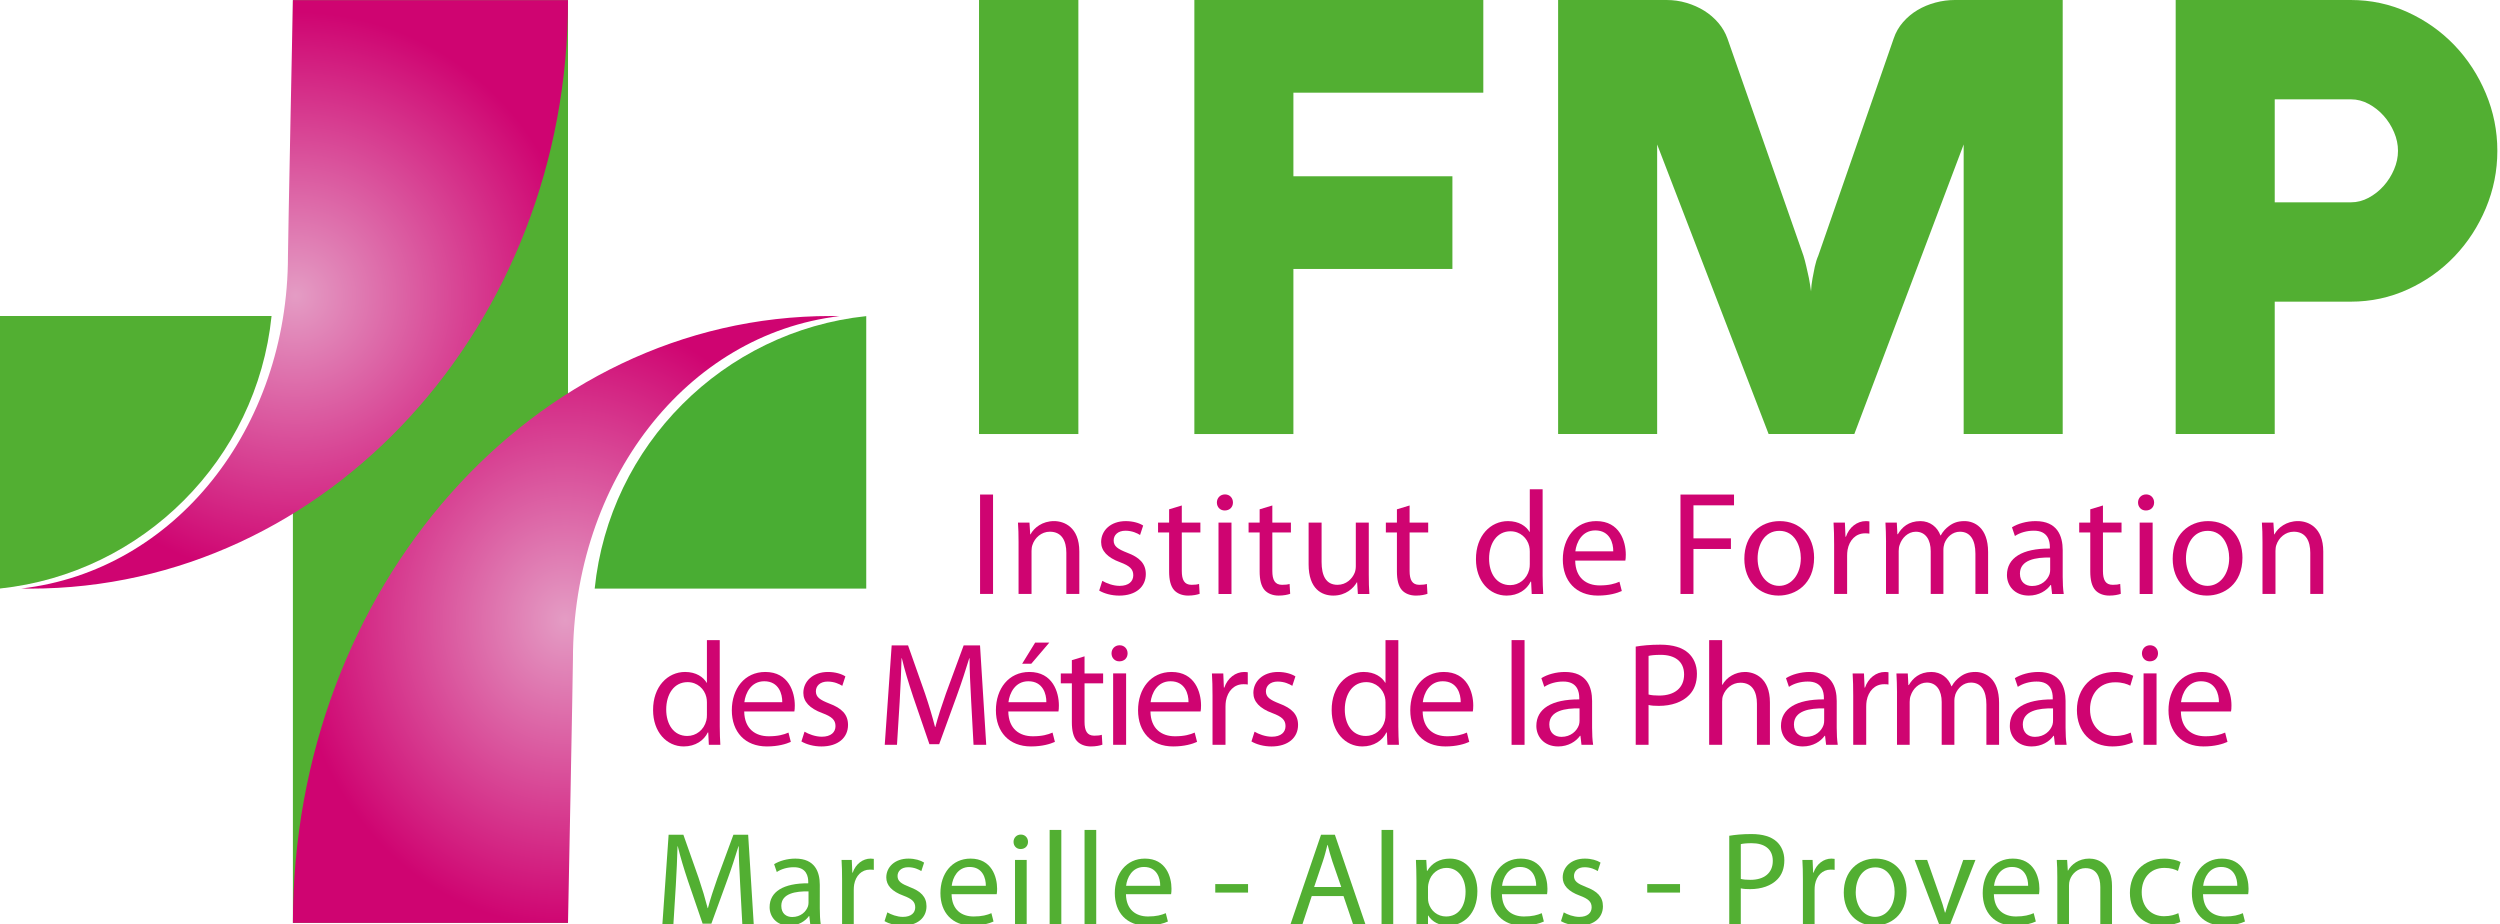
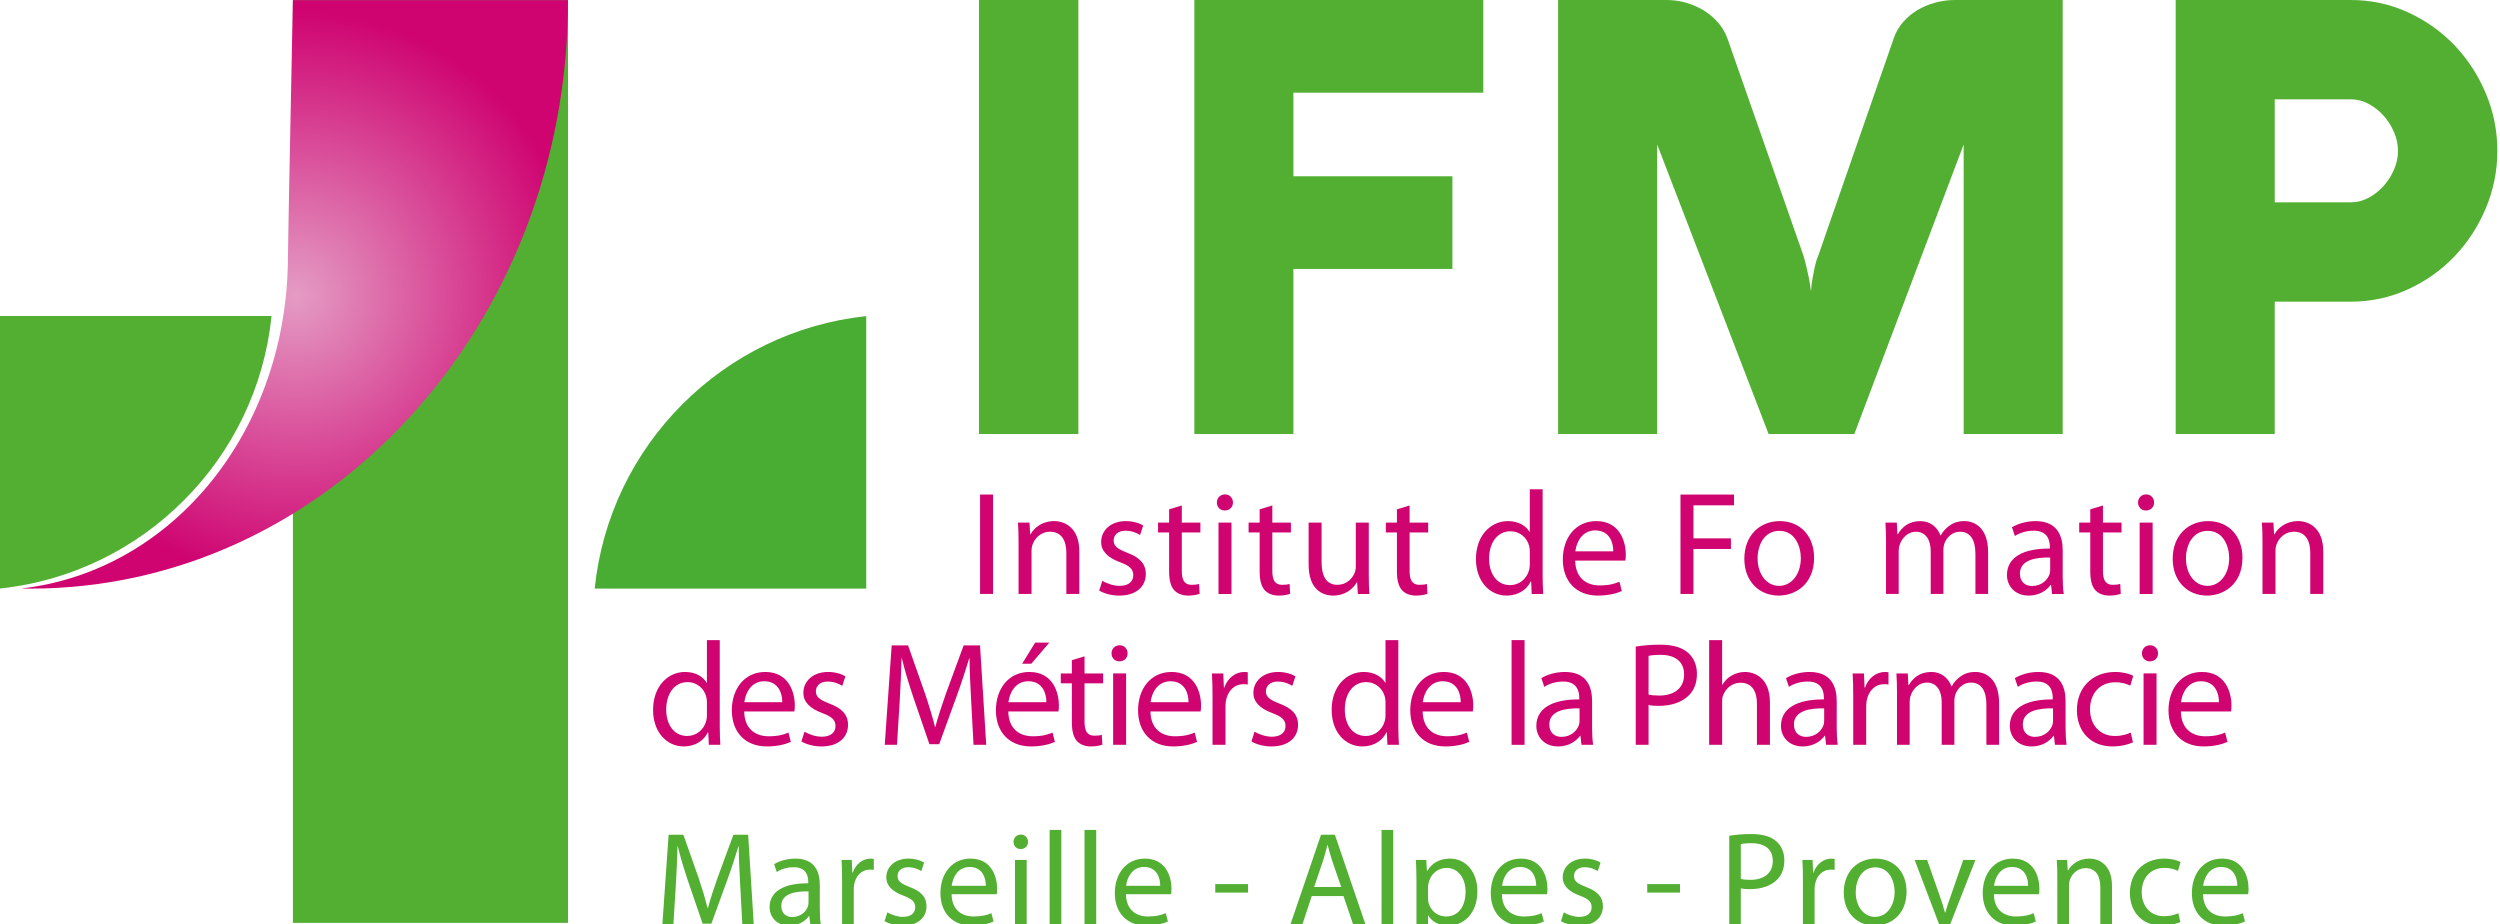
<svg xmlns="http://www.w3.org/2000/svg" xmlns:xlink="http://www.w3.org/1999/xlink" version="1.1" id="Calque_1" x="0px" y="0px" width="331.318px" height="122.479px" viewBox="0 0 331.318 122.479" enable-background="new 0 0 331.318 122.479" xml:space="preserve">
  <g>
-     <path fill="#CF0471" d="M131.605,65.542v13.174h-1.72V65.542H131.605z" />
+     <path fill="#CF0471" d="M131.605,65.542v13.174h-1.72V65.542z" />
    <path fill="#CF0471" d="M134.986,71.817c0-0.997-0.02-1.779-0.078-2.561h1.525l0.098,1.563h0.039   c0.469-0.879,1.563-1.759,3.127-1.759c1.31,0,3.342,0.782,3.342,4.026v5.629h-1.72v-5.454c0-1.524-0.566-2.795-2.189-2.795   c-1.114,0-1.994,0.801-2.307,1.759c-0.078,0.215-0.117,0.508-0.117,0.801v5.688h-1.72V71.817z" />
    <path fill="#CF0471" d="M146.086,76.977c0.528,0.313,1.427,0.665,2.287,0.665c1.231,0,1.817-0.606,1.817-1.407   c0-0.821-0.488-1.251-1.739-1.72c-1.72-0.625-2.521-1.544-2.521-2.678c0-1.524,1.251-2.775,3.264-2.775   c0.958,0,1.798,0.254,2.307,0.586l-0.411,1.251c-0.372-0.234-1.056-0.566-1.935-0.566c-1.017,0-1.564,0.586-1.564,1.29   c0,0.782,0.547,1.133,1.779,1.622c1.623,0.606,2.482,1.427,2.482,2.834c0,1.681-1.31,2.854-3.519,2.854   c-1.036,0-1.994-0.273-2.658-0.665L146.086,76.977z" />
    <path fill="#CF0471" d="M156.62,66.989v2.268h2.463v1.31h-2.463v5.102c0,1.173,0.332,1.837,1.29,1.837   c0.469,0,0.743-0.039,0.997-0.117l0.078,1.31c-0.332,0.117-0.86,0.234-1.524,0.234c-0.801,0-1.446-0.273-1.857-0.723   c-0.469-0.528-0.665-1.368-0.665-2.482v-5.16h-1.466v-1.31h1.466v-1.759L156.62,66.989z" />
    <path fill="#CF0471" d="M163.4,66.598c0,0.586-0.41,1.055-1.094,1.055c-0.625,0-1.036-0.469-1.036-1.055s0.43-1.075,1.075-1.075   C162.971,65.523,163.4,65.992,163.4,66.598z M161.485,78.717v-9.46h1.72v9.46H161.485z" />
    <path fill="#CF0471" d="M168.618,66.989v2.268h2.463v1.31h-2.463v5.102c0,1.173,0.332,1.837,1.29,1.837   c0.469,0,0.743-0.039,0.997-0.117l0.078,1.31c-0.332,0.117-0.86,0.234-1.524,0.234c-0.801,0-1.446-0.273-1.857-0.723   c-0.469-0.528-0.665-1.368-0.665-2.482v-5.16h-1.466v-1.31h1.466v-1.759L168.618,66.989z" />
    <path fill="#CF0471" d="M181.4,76.117c0,0.997,0.02,1.857,0.078,2.6h-1.524l-0.098-1.544h-0.039   c-0.43,0.762-1.446,1.759-3.127,1.759c-1.485,0-3.264-0.84-3.264-4.144v-5.532h1.72v5.219c0,1.798,0.567,3.03,2.111,3.03   c1.153,0,1.955-0.801,2.268-1.583c0.098-0.235,0.156-0.547,0.156-0.88v-5.786h1.72V76.117z" />
    <path fill="#CF0471" d="M186.811,66.989v2.268h2.463v1.31h-2.463v5.102c0,1.173,0.333,1.837,1.29,1.837   c0.47,0,0.743-0.039,0.997-0.117l0.078,1.31c-0.332,0.117-0.86,0.234-1.524,0.234c-0.802,0-1.446-0.273-1.857-0.723   c-0.469-0.528-0.665-1.368-0.665-2.482v-5.16h-1.466v-1.31h1.466v-1.759L186.811,66.989z" />
    <path fill="#CF0471" d="M204.44,64.839v11.435c0,0.84,0.039,1.798,0.078,2.443h-1.524l-0.079-1.642h-0.059   c-0.508,1.056-1.642,1.857-3.186,1.857c-2.287,0-4.065-1.935-4.065-4.808c-0.02-3.147,1.954-5.063,4.241-5.063   c1.466,0,2.424,0.684,2.854,1.427h0.039v-5.649H204.44z M202.739,73.107c0-0.215-0.02-0.508-0.078-0.723   c-0.254-1.075-1.192-1.974-2.482-1.974c-1.778,0-2.834,1.563-2.834,3.636c0,1.916,0.958,3.499,2.795,3.499   c1.153,0,2.209-0.782,2.521-2.052c0.059-0.235,0.078-0.469,0.078-0.743V73.107z" />
    <path fill="#CF0471" d="M208.757,74.299c0.039,2.326,1.505,3.284,3.244,3.284c1.231,0,1.994-0.215,2.62-0.489l0.313,1.231   c-0.606,0.274-1.661,0.606-3.167,0.606c-2.912,0-4.651-1.935-4.651-4.789c0-2.854,1.681-5.082,4.437-5.082   c3.108,0,3.909,2.697,3.909,4.437c0,0.352-0.02,0.606-0.059,0.801H208.757z M213.8,73.068c0.02-1.075-0.449-2.775-2.385-2.775   c-1.759,0-2.502,1.583-2.639,2.775H213.8z" />
    <path fill="#CF0471" d="M222.709,65.542h7.096v1.427h-5.375v4.378h4.965v1.407h-4.965v5.962h-1.721V65.542z" />
    <path fill="#CF0471" d="M240.417,73.908c0,3.499-2.443,5.023-4.711,5.023c-2.541,0-4.534-1.876-4.534-4.867   c0-3.147,2.091-5.004,4.69-5.004C238.58,69.061,240.417,71.035,240.417,73.908z M232.93,74.006c0,2.072,1.173,3.636,2.854,3.636   c1.643,0,2.874-1.544,2.874-3.675c0-1.603-0.802-3.616-2.835-3.616C233.81,70.351,232.93,72.228,232.93,74.006z" />
-     <path fill="#CF0471" d="M243.072,72.208c0-1.114-0.02-2.072-0.078-2.952h1.505l0.078,1.876h0.059   c0.431-1.271,1.486-2.072,2.64-2.072c0.176,0,0.313,0.02,0.469,0.039v1.622c-0.176-0.039-0.352-0.039-0.587-0.039   c-1.212,0-2.071,0.899-2.306,2.189c-0.039,0.234-0.059,0.527-0.059,0.801v5.043h-1.721V72.208z" />
    <path fill="#CF0471" d="M249.951,71.817c0-0.997-0.039-1.779-0.078-2.561h1.505l0.078,1.544h0.059   c0.528-0.899,1.408-1.739,2.991-1.739c1.271,0,2.248,0.782,2.658,1.896h0.039c0.293-0.547,0.684-0.938,1.075-1.231   c0.566-0.43,1.173-0.665,2.071-0.665c1.271,0,3.128,0.821,3.128,4.104v5.551h-1.681V73.38c0-1.837-0.685-2.912-2.053-2.912   c-0.997,0-1.739,0.723-2.053,1.544c-0.078,0.254-0.137,0.547-0.137,0.86v5.844h-1.681v-5.668c0-1.505-0.665-2.58-1.975-2.58   c-1.056,0-1.856,0.86-2.13,1.72c-0.098,0.234-0.138,0.547-0.138,0.84v5.688h-1.681V71.817z" />
    <path fill="#CF0471" d="M273.364,76.449c0,0.821,0.039,1.623,0.138,2.268h-1.545l-0.137-1.192h-0.059   c-0.527,0.743-1.544,1.407-2.893,1.407c-1.916,0-2.893-1.349-2.893-2.717c0-2.287,2.032-3.538,5.688-3.519v-0.195   c0-0.762-0.215-2.189-2.15-2.169c-0.898,0-1.817,0.254-2.482,0.704l-0.391-1.153c0.782-0.489,1.936-0.821,3.128-0.821   c2.893,0,3.596,1.974,3.596,3.851V76.449z M271.703,73.889c-1.876-0.039-4.007,0.293-4.007,2.131c0,1.133,0.743,1.642,1.603,1.642   c1.251,0,2.053-0.782,2.326-1.583c0.059-0.196,0.078-0.391,0.078-0.547V73.889z" />
    <path fill="#CF0471" d="M278.698,66.989v2.268h2.463v1.31h-2.463v5.102c0,1.173,0.332,1.837,1.29,1.837   c0.469,0,0.742-0.039,0.997-0.117l0.078,1.31c-0.333,0.117-0.86,0.234-1.525,0.234c-0.801,0-1.446-0.273-1.856-0.723   c-0.469-0.528-0.665-1.368-0.665-2.482v-5.16h-1.466v-1.31h1.466v-1.759L278.698,66.989z" />
    <path fill="#CF0471" d="M285.479,66.598c0,0.586-0.411,1.055-1.095,1.055c-0.626,0-1.036-0.469-1.036-1.055s0.43-1.075,1.075-1.075   C285.048,65.523,285.479,65.992,285.479,66.598z M283.563,78.717v-9.46h1.721v9.46H283.563z" />
    <path fill="#CF0471" d="M297.186,73.908c0,3.499-2.443,5.023-4.711,5.023c-2.541,0-4.534-1.876-4.534-4.867   c0-3.147,2.091-5.004,4.69-5.004C295.349,69.061,297.186,71.035,297.186,73.908z M289.7,74.006c0,2.072,1.173,3.636,2.854,3.636   c1.643,0,2.874-1.544,2.874-3.675c0-1.603-0.802-3.616-2.835-3.616C290.58,70.351,289.7,72.228,289.7,74.006z" />
    <path fill="#CF0471" d="M299.841,71.817c0-0.997-0.02-1.779-0.078-2.561h1.524l0.098,1.563h0.039   c0.47-0.879,1.564-1.759,3.128-1.759c1.31,0,3.343,0.782,3.343,4.026v5.629h-1.721v-5.454c0-1.524-0.566-2.795-2.189-2.795   c-1.113,0-1.993,0.801-2.306,1.759c-0.078,0.215-0.117,0.508-0.117,0.801v5.688h-1.721V71.817z" />
  </g>
  <g>
    <path fill="#52AF32" d="M98.095,117.271c-0.088-1.653-0.193-3.659-0.193-5.119h-0.035c-0.422,1.372-0.897,2.867-1.496,4.504   l-2.094,5.753h-1.161l-1.935-5.647c-0.563-1.689-1.021-3.202-1.355-4.609h-0.035c-0.035,1.478-0.123,3.448-0.229,5.242   l-0.317,5.085h-1.46l0.827-11.858h1.953l2.023,5.736c0.493,1.46,0.88,2.762,1.196,3.993h0.036c0.316-1.196,0.739-2.498,1.267-3.993   l2.111-5.736h1.953l0.739,11.858h-1.513L98.095,117.271z" />
    <path fill="#52AF32" d="M108.646,120.438c0,0.739,0.035,1.46,0.123,2.041h-1.39l-0.124-1.073h-0.053   c-0.475,0.669-1.39,1.267-2.604,1.267c-1.724,0-2.604-1.214-2.604-2.445c0-2.059,1.83-3.185,5.12-3.167v-0.176   c0-0.687-0.193-1.971-1.935-1.953c-0.81,0-1.636,0.229-2.234,0.634l-0.352-1.038c0.704-0.439,1.742-0.739,2.815-0.739   c2.604,0,3.237,1.777,3.237,3.466V120.438z M107.151,118.133c-1.689-0.035-3.606,0.264-3.606,1.918   c0,1.021,0.668,1.478,1.442,1.478c1.126,0,1.848-0.703,2.094-1.425c0.053-0.176,0.07-0.352,0.07-0.493V118.133z" />
    <path fill="#52AF32" d="M111.599,116.621c0-1.003-0.018-1.865-0.07-2.657h1.355l0.07,1.689h0.053   c0.387-1.144,1.337-1.865,2.375-1.865c0.158,0,0.282,0.018,0.422,0.035v1.461c-0.159-0.035-0.317-0.035-0.528-0.035   c-1.091,0-1.865,0.809-2.076,1.97c-0.035,0.212-0.053,0.476-0.053,0.722v4.539h-1.548V116.621z" />
    <path fill="#52AF32" d="M117.597,120.914c0.475,0.281,1.284,0.598,2.059,0.598c1.108,0,1.636-0.545,1.636-1.267   c0-0.739-0.439-1.126-1.565-1.548c-1.548-0.563-2.27-1.391-2.27-2.41c0-1.373,1.126-2.499,2.938-2.499   c0.862,0,1.619,0.229,2.076,0.528l-0.37,1.126c-0.334-0.211-0.95-0.511-1.742-0.511c-0.915,0-1.408,0.528-1.408,1.161   c0,0.704,0.493,1.021,1.601,1.461c1.46,0.545,2.234,1.284,2.234,2.551c0,1.513-1.179,2.568-3.167,2.568   c-0.932,0-1.794-0.246-2.393-0.598L117.597,120.914z" />
    <path fill="#52AF32" d="M126.11,118.502c0.035,2.094,1.354,2.956,2.92,2.956c1.108,0,1.794-0.193,2.357-0.439l0.282,1.108   c-0.545,0.246-1.496,0.545-2.85,0.545c-2.622,0-4.188-1.741-4.188-4.311c0-2.568,1.513-4.574,3.994-4.574   c2.797,0,3.519,2.428,3.519,3.994c0,0.316-0.018,0.545-0.053,0.721H126.11z M130.649,117.394c0.018-0.967-0.405-2.498-2.146-2.498   c-1.583,0-2.252,1.426-2.375,2.498H130.649z" />
    <path fill="#52AF32" d="M136.24,111.571c0,0.528-0.369,0.95-0.985,0.95c-0.563,0-0.933-0.422-0.933-0.95   c0-0.527,0.387-0.968,0.968-0.968C135.854,110.603,136.24,111.026,136.24,111.571z M134.516,122.479v-8.516h1.548v8.516H134.516z" />
    <path fill="#52AF32" d="M139.106,109.988h1.548v12.491h-1.548V109.988z" />
    <path fill="#52AF32" d="M143.732,109.988h1.548v12.491h-1.548V109.988z" />
    <path fill="#52AF32" d="M149.22,118.502c0.035,2.094,1.354,2.956,2.92,2.956c1.108,0,1.794-0.193,2.357-0.439l0.282,1.108   c-0.545,0.246-1.496,0.545-2.85,0.545c-2.622,0-4.188-1.741-4.188-4.311c0-2.568,1.513-4.574,3.994-4.574   c2.797,0,3.519,2.428,3.519,3.994c0,0.316-0.018,0.545-0.053,0.721H149.22z M153.759,117.394c0.018-0.967-0.405-2.498-2.146-2.498   c-1.583,0-2.252,1.426-2.375,2.498H153.759z" />
    <path fill="#52AF32" d="M165.401,117.166v1.126h-4.346v-1.126H165.401z" />
    <path fill="#52AF32" d="M173.843,118.75l-1.231,3.729h-1.583l4.046-11.858h1.83l4.046,11.858h-1.636l-1.267-3.729H173.843z    M177.749,117.553l-1.179-3.413c-0.264-0.774-0.44-1.479-0.616-2.164h-0.036c-0.176,0.686-0.352,1.425-0.598,2.146l-1.161,3.431   H177.749z" />
    <path fill="#52AF32" d="M183.093,109.988h1.548v12.491h-1.548V109.988z" />
    <path fill="#52AF32" d="M187.718,116.744c0-1.091-0.035-1.971-0.07-2.78h1.372l0.088,1.461h0.035   c0.616-1.038,1.637-1.637,3.026-1.637c2.076,0,3.624,1.742,3.624,4.311c0,3.062-1.882,4.574-3.888,4.574   c-1.126,0-2.111-0.492-2.621-1.337h-0.035v4.627h-1.531V116.744z M189.25,119.013c0,0.229,0.018,0.439,0.07,0.633   c0.281,1.073,1.214,1.813,2.322,1.813c1.636,0,2.586-1.337,2.586-3.29c0-1.688-0.897-3.149-2.533-3.149   c-1.056,0-2.059,0.739-2.34,1.9c-0.053,0.193-0.105,0.422-0.105,0.616V119.013z" />
    <path fill="#52AF32" d="M199.045,118.502c0.035,2.094,1.354,2.956,2.921,2.956c1.107,0,1.794-0.193,2.357-0.439l0.281,1.108   c-0.546,0.246-1.495,0.545-2.851,0.545c-2.621,0-4.187-1.741-4.187-4.311c0-2.568,1.513-4.574,3.993-4.574   c2.798,0,3.519,2.428,3.519,3.994c0,0.316-0.018,0.545-0.053,0.721H199.045z M203.584,117.394c0.018-0.967-0.404-2.498-2.146-2.498   c-1.583,0-2.252,1.426-2.375,2.498H203.584z" />
    <path fill="#52AF32" d="M207.241,120.914c0.475,0.281,1.284,0.598,2.059,0.598c1.108,0,1.636-0.545,1.636-1.267   c0-0.739-0.439-1.126-1.565-1.548c-1.549-0.563-2.27-1.391-2.27-2.41c0-1.373,1.126-2.499,2.938-2.499   c0.862,0,1.619,0.229,2.076,0.528l-0.369,1.126c-0.334-0.211-0.95-0.511-1.742-0.511c-0.914,0-1.407,0.528-1.407,1.161   c0,0.704,0.493,1.021,1.602,1.461c1.46,0.545,2.234,1.284,2.234,2.551c0,1.513-1.179,2.568-3.167,2.568   c-0.933,0-1.795-0.246-2.393-0.598L207.241,120.914z" />
    <path fill="#52AF32" d="M222.649,117.166v1.126h-4.346v-1.126H222.649z" />
    <path fill="#52AF32" d="M229.172,110.762c0.739-0.124,1.707-0.229,2.938-0.229c1.513,0,2.621,0.353,3.325,0.985   c0.633,0.563,1.038,1.426,1.038,2.48c0,1.073-0.317,1.918-0.915,2.534c-0.827,0.861-2.129,1.302-3.624,1.302   c-0.458,0-0.88-0.018-1.231-0.105v4.75h-1.531V110.762z M230.704,116.48c0.334,0.088,0.756,0.123,1.267,0.123   c1.847,0,2.973-0.915,2.973-2.516c0-1.584-1.126-2.341-2.797-2.341c-0.669,0-1.179,0.054-1.442,0.124V116.48z" />
    <path fill="#52AF32" d="M238.934,116.621c0-1.003-0.018-1.865-0.07-2.657h1.354l0.07,1.689h0.053   c0.388-1.144,1.338-1.865,2.375-1.865c0.159,0,0.282,0.018,0.423,0.035v1.461c-0.158-0.035-0.316-0.035-0.528-0.035   c-1.091,0-1.864,0.809-2.075,1.97c-0.035,0.212-0.053,0.476-0.053,0.722v4.539h-1.549V116.621z" />
    <path fill="#52AF32" d="M252.672,118.151c0,3.149-2.199,4.521-4.24,4.521c-2.287,0-4.081-1.688-4.081-4.381   c0-2.832,1.882-4.504,4.222-4.504C251.019,113.788,252.672,115.565,252.672,118.151z M245.934,118.239   c0,1.865,1.056,3.272,2.568,3.272c1.479,0,2.587-1.39,2.587-3.308c0-1.442-0.722-3.255-2.552-3.255   C246.726,114.949,245.934,116.638,245.934,118.239z" />
    <path fill="#52AF32" d="M255.397,113.963l1.671,4.769c0.281,0.791,0.511,1.495,0.687,2.199h0.053   c0.193-0.704,0.439-1.408,0.721-2.199l1.654-4.769h1.618l-3.343,8.516h-1.478l-3.237-8.516H255.397z" />
    <path fill="#52AF32" d="M264.243,118.502c0.035,2.094,1.354,2.956,2.921,2.956c1.107,0,1.794-0.193,2.357-0.439l0.281,1.108   c-0.546,0.246-1.495,0.545-2.851,0.545c-2.621,0-4.187-1.741-4.187-4.311c0-2.568,1.513-4.574,3.993-4.574   c2.798,0,3.519,2.428,3.519,3.994c0,0.316-0.018,0.545-0.053,0.721H264.243z M268.782,117.394c0.018-0.967-0.404-2.498-2.146-2.498   c-1.583,0-2.252,1.426-2.375,2.498H268.782z" />
    <path fill="#52AF32" d="M272.649,116.268c0-0.896-0.018-1.601-0.07-2.305h1.372l0.088,1.408h0.035   c0.423-0.792,1.408-1.584,2.815-1.584c1.179,0,3.009,0.704,3.009,3.624v5.067h-1.549v-4.908c0-1.373-0.51-2.517-1.971-2.517   c-1.002,0-1.794,0.722-2.075,1.584c-0.07,0.193-0.105,0.457-0.105,0.721v5.12h-1.549V116.268z" />
    <path fill="#52AF32" d="M288.956,122.18c-0.405,0.193-1.303,0.492-2.446,0.492c-2.568,0-4.239-1.741-4.239-4.346   c0-2.621,1.794-4.539,4.574-4.539c0.914,0,1.724,0.229,2.146,0.458l-0.353,1.179c-0.369-0.193-0.95-0.405-1.794-0.405   c-1.953,0-3.009,1.461-3.009,3.22c0,1.971,1.267,3.185,2.956,3.185c0.879,0,1.46-0.211,1.899-0.404L288.956,122.18z" />
    <path fill="#52AF32" d="M291.961,118.502c0.035,2.094,1.354,2.956,2.921,2.956c1.107,0,1.794-0.193,2.357-0.439l0.281,1.108   c-0.546,0.246-1.495,0.545-2.851,0.545c-2.621,0-4.187-1.741-4.187-4.311c0-2.568,1.513-4.574,3.993-4.574   c2.798,0,3.519,2.428,3.519,3.994c0,0.316-0.018,0.545-0.053,0.721H291.961z M296.5,117.394c0.018-0.967-0.404-2.498-2.146-2.498   c-1.583,0-2.252,1.426-2.375,2.498H296.5z" />
  </g>
  <rect x="129.747" fill="#52AF32" width="13.166" height="57.52" />
  <polygon fill="#52AF32" points="192.484,23.361 192.484,35.644 171.411,35.644 171.411,57.521 158.285,57.521 158.285,0 196.579,0   196.579,12.283 171.411,12.283 171.411,23.361 " />
  <g>
    <defs>
      <rect id="SVGID_16_" x="-234.682" y="-212.552" width="841.89" height="595.276" />
    </defs>
    <clipPath id="SVGID_1_">
      <use xlink:href="#SVGID_16_" overflow="visible" />
    </clipPath>
    <path clip-path="url(#SVGID_1_)" fill="#52AF32" d="M273.365,57.521h-13.126V19.146l-14.49,38.374H234.39l-14.772-38.374v38.374   h-13.126V0h14.37c0.91,0,1.792,0.126,2.65,0.381c0.855,0.254,1.638,0.602,2.348,1.043c0.708,0.442,1.33,0.978,1.866,1.606   c0.535,0.629,0.937,1.319,1.204,2.067l10.075,28.781c0.134,0.428,0.262,0.909,0.382,1.444c0.12,0.536,0.232,1.044,0.341,1.526   c0.107,0.562,0.201,1.151,0.281,1.766c0.026-0.588,0.094-1.164,0.199-1.726c0.081-0.481,0.182-0.997,0.303-1.546   c0.121-0.548,0.272-1.036,0.461-1.464l9.995-28.781c0.268-0.803,0.683-1.525,1.243-2.168c0.563-0.642,1.205-1.177,1.928-1.605   c0.723-0.428,1.512-0.756,2.368-0.984c0.856-0.227,1.713-0.34,2.568-0.34h14.29V57.521z" />
    <path clip-path="url(#SVGID_1_)" fill="#52AF32" d="M301.463,57.521h-13.126V0h23.201c2.675,0,5.197,0.541,7.565,1.625   c2.368,1.083,4.429,2.543,6.183,4.375c1.753,1.834,3.138,3.961,4.154,6.383c1.017,2.422,1.525,4.957,1.525,7.606   c0,2.65-0.509,5.185-1.525,7.607c-1.017,2.422-2.401,4.549-4.154,6.382c-1.754,1.833-3.814,3.291-6.183,4.376   c-2.368,1.083-4.891,1.625-7.565,1.625h-10.075V57.521z M311.579,26.813c0.803,0,1.579-0.201,2.327-0.602   c0.749-0.401,1.411-0.924,1.987-1.566c0.575-0.642,1.037-1.371,1.385-2.187c0.349-0.816,0.522-1.639,0.522-2.469   c0-0.829-0.174-1.652-0.522-2.468c-0.348-0.816-0.81-1.546-1.385-2.188c-0.576-0.643-1.238-1.164-1.987-1.565   c-0.748-0.402-1.524-0.602-2.327-0.602h-10.115v13.647H311.579z" />
  </g>
  <g>
    <path fill="#CF0471" d="M95.386,84.832v11.435c0,0.841,0.039,1.798,0.078,2.443h-1.524l-0.078-1.642h-0.059   c-0.508,1.056-1.642,1.856-3.186,1.856c-2.287,0-4.066-1.935-4.066-4.809c-0.02-3.146,1.955-5.063,4.242-5.063   c1.466,0,2.424,0.685,2.854,1.427h0.039v-5.648H95.386z M93.686,93.1c0-0.216-0.02-0.509-0.079-0.724   c-0.254-1.075-1.192-1.975-2.482-1.975c-1.778,0-2.834,1.564-2.834,3.636c0,1.916,0.958,3.499,2.795,3.499   c1.153,0,2.209-0.782,2.521-2.053c0.059-0.234,0.079-0.469,0.079-0.742V93.1z" />
    <path fill="#CF0471" d="M98.628,94.292c0.039,2.326,1.505,3.284,3.245,3.284c1.231,0,1.994-0.215,2.619-0.488l0.313,1.231   c-0.606,0.273-1.662,0.605-3.167,0.605c-2.913,0-4.652-1.935-4.652-4.789c0-2.854,1.681-5.082,4.437-5.082   c3.108,0,3.91,2.697,3.91,4.438c0,0.352-0.02,0.605-0.059,0.801H98.628z M103.671,93.06c0.02-1.074-0.45-2.775-2.385-2.775   c-1.759,0-2.502,1.584-2.639,2.775H103.671z" />
    <path fill="#CF0471" d="M106.621,96.97c0.528,0.313,1.427,0.664,2.287,0.664c1.231,0,1.817-0.605,1.817-1.407   c0-0.821-0.488-1.251-1.739-1.72c-1.72-0.626-2.521-1.545-2.521-2.678c0-1.525,1.251-2.776,3.264-2.776   c0.958,0,1.798,0.254,2.307,0.587l-0.411,1.251c-0.372-0.234-1.056-0.567-1.935-0.567c-1.017,0-1.564,0.587-1.564,1.29   c0,0.782,0.547,1.134,1.779,1.623c1.623,0.605,2.482,1.427,2.482,2.834c0,1.681-1.31,2.854-3.518,2.854   c-1.036,0-1.994-0.273-2.659-0.664L106.621,96.97z" />
    <path fill="#CF0471" d="M128.706,92.923c-0.098-1.837-0.215-4.065-0.215-5.688h-0.039c-0.469,1.524-0.997,3.186-1.662,5.004   l-2.326,6.392h-1.29l-2.15-6.274c-0.625-1.877-1.134-3.558-1.505-5.121h-0.039c-0.039,1.642-0.137,3.831-0.254,5.824l-0.352,5.649   h-1.622l0.918-13.174h2.17l2.248,6.373c0.547,1.622,0.978,3.068,1.329,4.437h0.04c0.352-1.329,0.821-2.775,1.407-4.437l2.346-6.373   h2.169l0.821,13.174h-1.681L128.706,92.923z" />
    <path fill="#CF0471" d="M133.627,94.292c0.039,2.326,1.505,3.284,3.245,3.284c1.231,0,1.994-0.215,2.619-0.488l0.313,1.231   c-0.606,0.273-1.662,0.605-3.167,0.605c-2.913,0-4.652-1.935-4.652-4.789c0-2.854,1.681-5.082,4.437-5.082   c3.108,0,3.91,2.697,3.91,4.438c0,0.352-0.02,0.605-0.059,0.801H133.627z M138.67,93.06c0.02-1.074-0.45-2.775-2.385-2.775   c-1.759,0-2.502,1.584-2.639,2.775H138.67z M139.061,85.164l-2.384,2.795h-1.212l1.72-2.795H139.061z" />
    <path fill="#CF0471" d="M143.731,86.982v2.267h2.463v1.31h-2.463v5.103c0,1.173,0.332,1.837,1.29,1.837   c0.469,0,0.743-0.039,0.997-0.117l0.078,1.31c-0.332,0.117-0.86,0.234-1.524,0.234c-0.801,0-1.446-0.273-1.857-0.723   c-0.469-0.528-0.665-1.368-0.665-2.482v-5.161h-1.466v-1.31h1.466V87.49L143.731,86.982z" />
    <path fill="#CF0471" d="M149.437,86.59c0,0.587-0.41,1.056-1.094,1.056c-0.625,0-1.036-0.469-1.036-1.056   c0-0.586,0.43-1.075,1.075-1.075C149.007,85.516,149.437,85.985,149.437,86.59z M147.521,98.709v-9.461h1.72v9.461H147.521z" />
    <path fill="#CF0471" d="M152.466,94.292c0.039,2.326,1.505,3.284,3.245,3.284c1.231,0,1.994-0.215,2.619-0.488l0.313,1.231   c-0.606,0.273-1.662,0.605-3.167,0.605c-2.913,0-4.652-1.935-4.652-4.789c0-2.854,1.681-5.082,4.437-5.082   c3.108,0,3.91,2.697,3.91,4.438c0,0.352-0.02,0.605-0.059,0.801H152.466z M157.509,93.06c0.02-1.074-0.45-2.775-2.385-2.775   c-1.759,0-2.502,1.584-2.639,2.775H157.509z" />
    <path fill="#CF0471" d="M160.692,92.201c0-1.114-0.02-2.072-0.078-2.952h1.505l0.078,1.877h0.059   c0.43-1.271,1.485-2.072,2.639-2.072c0.176,0,0.313,0.02,0.469,0.039v1.623c-0.176-0.039-0.352-0.039-0.586-0.039   c-1.212,0-2.072,0.898-2.307,2.188c-0.039,0.235-0.059,0.528-0.059,0.802v5.043h-1.72V92.201z" />
    <path fill="#CF0471" d="M166.262,96.97c0.528,0.313,1.427,0.664,2.287,0.664c1.231,0,1.817-0.605,1.817-1.407   c0-0.821-0.488-1.251-1.739-1.72c-1.72-0.626-2.521-1.545-2.521-2.678c0-1.525,1.251-2.776,3.264-2.776   c0.958,0,1.798,0.254,2.307,0.587l-0.411,1.251c-0.372-0.234-1.056-0.567-1.935-0.567c-1.017,0-1.564,0.587-1.564,1.29   c0,0.782,0.547,1.134,1.779,1.623c1.623,0.605,2.482,1.427,2.482,2.834c0,1.681-1.31,2.854-3.518,2.854   c-1.036,0-1.994-0.273-2.659-0.664L166.262,96.97z" />
    <path fill="#CF0471" d="M185.317,84.832v11.435c0,0.841,0.039,1.798,0.078,2.443h-1.524l-0.078-1.642h-0.059   c-0.508,1.056-1.642,1.856-3.186,1.856c-2.287,0-4.066-1.935-4.066-4.809c-0.02-3.146,1.955-5.063,4.242-5.063   c1.466,0,2.424,0.685,2.854,1.427h0.039v-5.648H185.317z M183.617,93.1c0-0.216-0.02-0.509-0.079-0.724   c-0.254-1.075-1.192-1.975-2.482-1.975c-1.778,0-2.834,1.564-2.834,3.636c0,1.916,0.958,3.499,2.795,3.499   c1.153,0,2.209-0.782,2.521-2.053c0.059-0.234,0.079-0.469,0.079-0.742V93.1z" />
    <path fill="#CF0471" d="M188.54,94.292c0.039,2.326,1.506,3.284,3.245,3.284c1.231,0,1.994-0.215,2.619-0.488l0.313,1.231   c-0.605,0.273-1.661,0.605-3.166,0.605c-2.913,0-4.652-1.935-4.652-4.789c0-2.854,1.681-5.082,4.438-5.082   c3.107,0,3.909,2.697,3.909,4.438c0,0.352-0.02,0.605-0.059,0.801H188.54z M193.583,93.06c0.02-1.074-0.449-2.775-2.384-2.775   c-1.76,0-2.502,1.584-2.64,2.775H193.583z" />
    <path fill="#CF0471" d="M200.324,84.832h1.721v13.878h-1.721V84.832z" />
    <path fill="#CF0471" d="M210.995,96.442c0,0.821,0.039,1.622,0.138,2.268h-1.545l-0.137-1.192h-0.059   c-0.527,0.743-1.544,1.407-2.893,1.407c-1.916,0-2.893-1.349-2.893-2.717c0-2.287,2.032-3.538,5.688-3.519v-0.195   c0-0.763-0.215-2.189-2.15-2.17c-0.898,0-1.817,0.254-2.482,0.704l-0.391-1.153c0.782-0.488,1.936-0.821,3.128-0.821   c2.893,0,3.596,1.975,3.596,3.851V96.442z M209.333,93.881c-1.876-0.039-4.007,0.293-4.007,2.131c0,1.134,0.743,1.642,1.603,1.642   c1.251,0,2.053-0.781,2.326-1.583c0.059-0.195,0.078-0.391,0.078-0.548V93.881z" />
    <path fill="#CF0471" d="M216.778,85.691c0.821-0.137,1.896-0.254,3.265-0.254c1.681,0,2.912,0.391,3.694,1.094   c0.703,0.626,1.153,1.584,1.153,2.756c0,1.192-0.353,2.131-1.017,2.815c-0.919,0.957-2.365,1.446-4.026,1.446   c-0.509,0-0.978-0.02-1.368-0.117v5.277h-1.701V85.691z M218.479,92.044c0.371,0.098,0.84,0.137,1.407,0.137   c2.052,0,3.303-1.017,3.303-2.795c0-1.76-1.251-2.601-3.107-2.601c-0.743,0-1.31,0.06-1.603,0.138V92.044z" />
    <path fill="#CF0471" d="M226.509,84.832h1.721v5.923h0.039c0.273-0.489,0.703-0.938,1.231-1.231c0.508-0.294,1.113-0.47,1.759-0.47   c1.271,0,3.304,0.782,3.304,4.026v5.63h-1.721v-5.434c0-1.525-0.566-2.796-2.189-2.796c-1.113,0-1.974,0.782-2.306,1.701   c-0.098,0.254-0.117,0.508-0.117,0.82v5.708h-1.721V84.832z" />
    <path fill="#CF0471" d="M243.415,96.442c0,0.821,0.039,1.622,0.138,2.268h-1.545l-0.137-1.192h-0.059   c-0.527,0.743-1.544,1.407-2.893,1.407c-1.916,0-2.893-1.349-2.893-2.717c0-2.287,2.032-3.538,5.688-3.519v-0.195   c0-0.763-0.215-2.189-2.15-2.17c-0.898,0-1.817,0.254-2.482,0.704l-0.391-1.153c0.782-0.488,1.936-0.821,3.128-0.821   c2.893,0,3.596,1.975,3.596,3.851V96.442z M241.753,93.881c-1.876-0.039-4.007,0.293-4.007,2.131c0,1.134,0.743,1.642,1.603,1.642   c1.251,0,2.053-0.781,2.326-1.583c0.059-0.195,0.078-0.391,0.078-0.548V93.881z" />
    <path fill="#CF0471" d="M245.602,92.201c0-1.114-0.02-2.072-0.078-2.952h1.505l0.078,1.877h0.059   c0.431-1.271,1.486-2.072,2.639-2.072c0.177,0,0.313,0.02,0.47,0.039v1.623c-0.176-0.039-0.352-0.039-0.587-0.039   c-1.212,0-2.071,0.898-2.306,2.188c-0.039,0.235-0.059,0.528-0.059,0.802v5.043h-1.721V92.201z" />
    <path fill="#CF0471" d="M251.406,91.809c0-0.996-0.039-1.778-0.078-2.561h1.505l0.078,1.545h0.059   c0.528-0.899,1.408-1.74,2.991-1.74c1.271,0,2.248,0.782,2.658,1.896h0.039c0.293-0.548,0.684-0.938,1.075-1.231   c0.566-0.431,1.173-0.665,2.071-0.665c1.271,0,3.128,0.821,3.128,4.105v5.551h-1.681v-5.336c0-1.838-0.685-2.913-2.053-2.913   c-0.997,0-1.739,0.724-2.053,1.545c-0.078,0.254-0.137,0.547-0.137,0.859v5.845h-1.681v-5.669c0-1.505-0.665-2.58-1.975-2.58   c-1.056,0-1.856,0.86-2.13,1.721c-0.098,0.234-0.138,0.547-0.138,0.84v5.688h-1.681V91.809z" />
    <path fill="#CF0471" d="M273.744,96.442c0,0.821,0.039,1.622,0.138,2.268h-1.545l-0.137-1.192h-0.059   c-0.527,0.743-1.544,1.407-2.893,1.407c-1.916,0-2.893-1.349-2.893-2.717c0-2.287,2.032-3.538,5.688-3.519v-0.195   c0-0.763-0.215-2.189-2.15-2.17c-0.898,0-1.817,0.254-2.482,0.704l-0.391-1.153c0.782-0.488,1.936-0.821,3.128-0.821   c2.893,0,3.596,1.975,3.596,3.851V96.442z M272.083,93.881c-1.876-0.039-4.007,0.293-4.007,2.131c0,1.134,0.743,1.642,1.603,1.642   c1.251,0,2.053-0.781,2.326-1.583c0.059-0.195,0.078-0.391,0.078-0.548V93.881z" />
    <path fill="#CF0471" d="M282.675,98.377c-0.45,0.215-1.447,0.547-2.718,0.547c-2.854,0-4.71-1.935-4.71-4.828   c0-2.912,1.993-5.043,5.082-5.043c1.016,0,1.915,0.254,2.385,0.509l-0.392,1.31c-0.41-0.215-1.056-0.45-1.993-0.45   c-2.17,0-3.343,1.623-3.343,3.577c0,2.189,1.407,3.538,3.284,3.538c0.977,0,1.622-0.234,2.11-0.449L282.675,98.377z" />
    <path fill="#CF0471" d="M285.997,86.59c0,0.587-0.411,1.056-1.095,1.056c-0.626,0-1.036-0.469-1.036-1.056   c0-0.586,0.43-1.075,1.075-1.075C285.566,85.516,285.997,85.985,285.997,86.59z M284.081,98.709v-9.461h1.721v9.461H284.081z" />
    <path fill="#CF0471" d="M289.025,94.292c0.039,2.326,1.505,3.284,3.244,3.284c1.231,0,1.994-0.215,2.62-0.488l0.313,1.231   c-0.606,0.273-1.661,0.605-3.167,0.605c-2.912,0-4.651-1.935-4.651-4.789c0-2.854,1.681-5.082,4.437-5.082   c3.108,0,3.909,2.697,3.909,4.438c0,0.352-0.02,0.605-0.059,0.801H289.025z M294.068,93.06c0.02-1.074-0.449-2.775-2.385-2.775   c-1.759,0-2.502,1.584-2.639,2.775H294.068z" />
  </g>
  <g>
    <defs>
      <rect id="SVGID_18_" x="-234.682" y="-212.552" width="841.89" height="595.276" />
    </defs>
    <clipPath id="SVGID_2_">
      <use xlink:href="#SVGID_18_" overflow="visible" />
    </clipPath>
    <path clip-path="url(#SVGID_2_)" fill="#52AF32" d="M0,77.994V41.879h35.989c-0.973,9.503-5.222,18.034-11.621,24.431   C17.988,72.709,9.472,76.99,0,77.994" />
  </g>
  <g>
    <defs>
      <path id="SVGID_20_" d="M90.432,53.576c-6.398,6.399-10.647,14.929-11.62,24.432h35.989V41.895    C105.329,42.897,96.814,47.178,90.432,53.576" />
    </defs>
    <clipPath id="SVGID_3_">
      <use xlink:href="#SVGID_20_" overflow="visible" />
    </clipPath>
    <linearGradient id="SVGID_4_" gradientUnits="userSpaceOnUse" x1="-234.682" y1="382.724" x2="-233.682" y2="382.724" gradientTransform="matrix(35.989 0 0 -35.989 8524.725 13833.701)">
      <stop offset="0" style="stop-color:#337A24" />
      <stop offset="0" style="stop-color:#49AD33" />
      <stop offset="1" style="stop-color:#49AD33" />
    </linearGradient>
    <rect x="78.812" y="41.895" clip-path="url(#SVGID_3_)" fill="url(#SVGID_4_)" width="35.989" height="36.113" />
  </g>
  <g>
    <defs>
      <rect id="SVGID_23_" x="-234.682" y="-212.552" width="841.89" height="595.276" />
    </defs>
    <clipPath id="SVGID_5_">
      <use xlink:href="#SVGID_23_" overflow="visible" />
    </clipPath>
    <rect x="38.817" y="0.021" clip-path="url(#SVGID_5_)" fill="#52AF32" width="36.459" height="122.283" />
  </g>
  <g>
    <defs>
      <path id="SVGID_25_" d="M38.817,0.022c0,0-0.655,32.302-0.655,33.881c0,22.902-14.993,41.739-35.333,44.09    c0.376,0.016,0.768,0.016,1.161,0.016c39.359,0,71.286-34.91,71.286-77.987H38.817z" />
    </defs>
    <clipPath id="SVGID_6_">
      <use xlink:href="#SVGID_25_" overflow="visible" />
    </clipPath>
    <radialGradient id="SVGID_7_" cx="-234.682" cy="382.724" r="1" gradientTransform="matrix(37.634 0 0 -37.634 8871.154 14442.58)" gradientUnits="userSpaceOnUse">
      <stop offset="0" style="stop-color:#E49CC4" />
      <stop offset="1" style="stop-color:#CF0471" />
    </radialGradient>
    <rect x="2.829" y="0.022" clip-path="url(#SVGID_6_)" fill="url(#SVGID_7_)" width="72.447" height="77.987" />
  </g>
  <g>
    <defs>
-       <path id="SVGID_28_" d="M38.817,122.305h36.459c0,0,0.655-33.314,0.655-34.942c0-23.618,14.995-43.043,35.334-45.466    c-0.376-0.017-0.768-0.017-1.16-0.017C70.745,41.88,38.817,77.88,38.817,122.305" />
-     </defs>
+       </defs>
    <clipPath id="SVGID_8_">
      <use xlink:href="#SVGID_28_" overflow="visible" />
    </clipPath>
    <radialGradient id="SVGID_9_" cx="-234.682" cy="382.724" r="1" gradientTransform="matrix(35.935 0 0 -40.541 8508.248 15598.258)" gradientUnits="userSpaceOnUse">
      <stop offset="0" style="stop-color:#E49CC4" />
      <stop offset="1" style="stop-color:#CF0471" />
    </radialGradient>
    <rect x="38.817" y="41.88" clip-path="url(#SVGID_8_)" fill="url(#SVGID_9_)" width="72.448" height="80.425" />
  </g>
</svg>